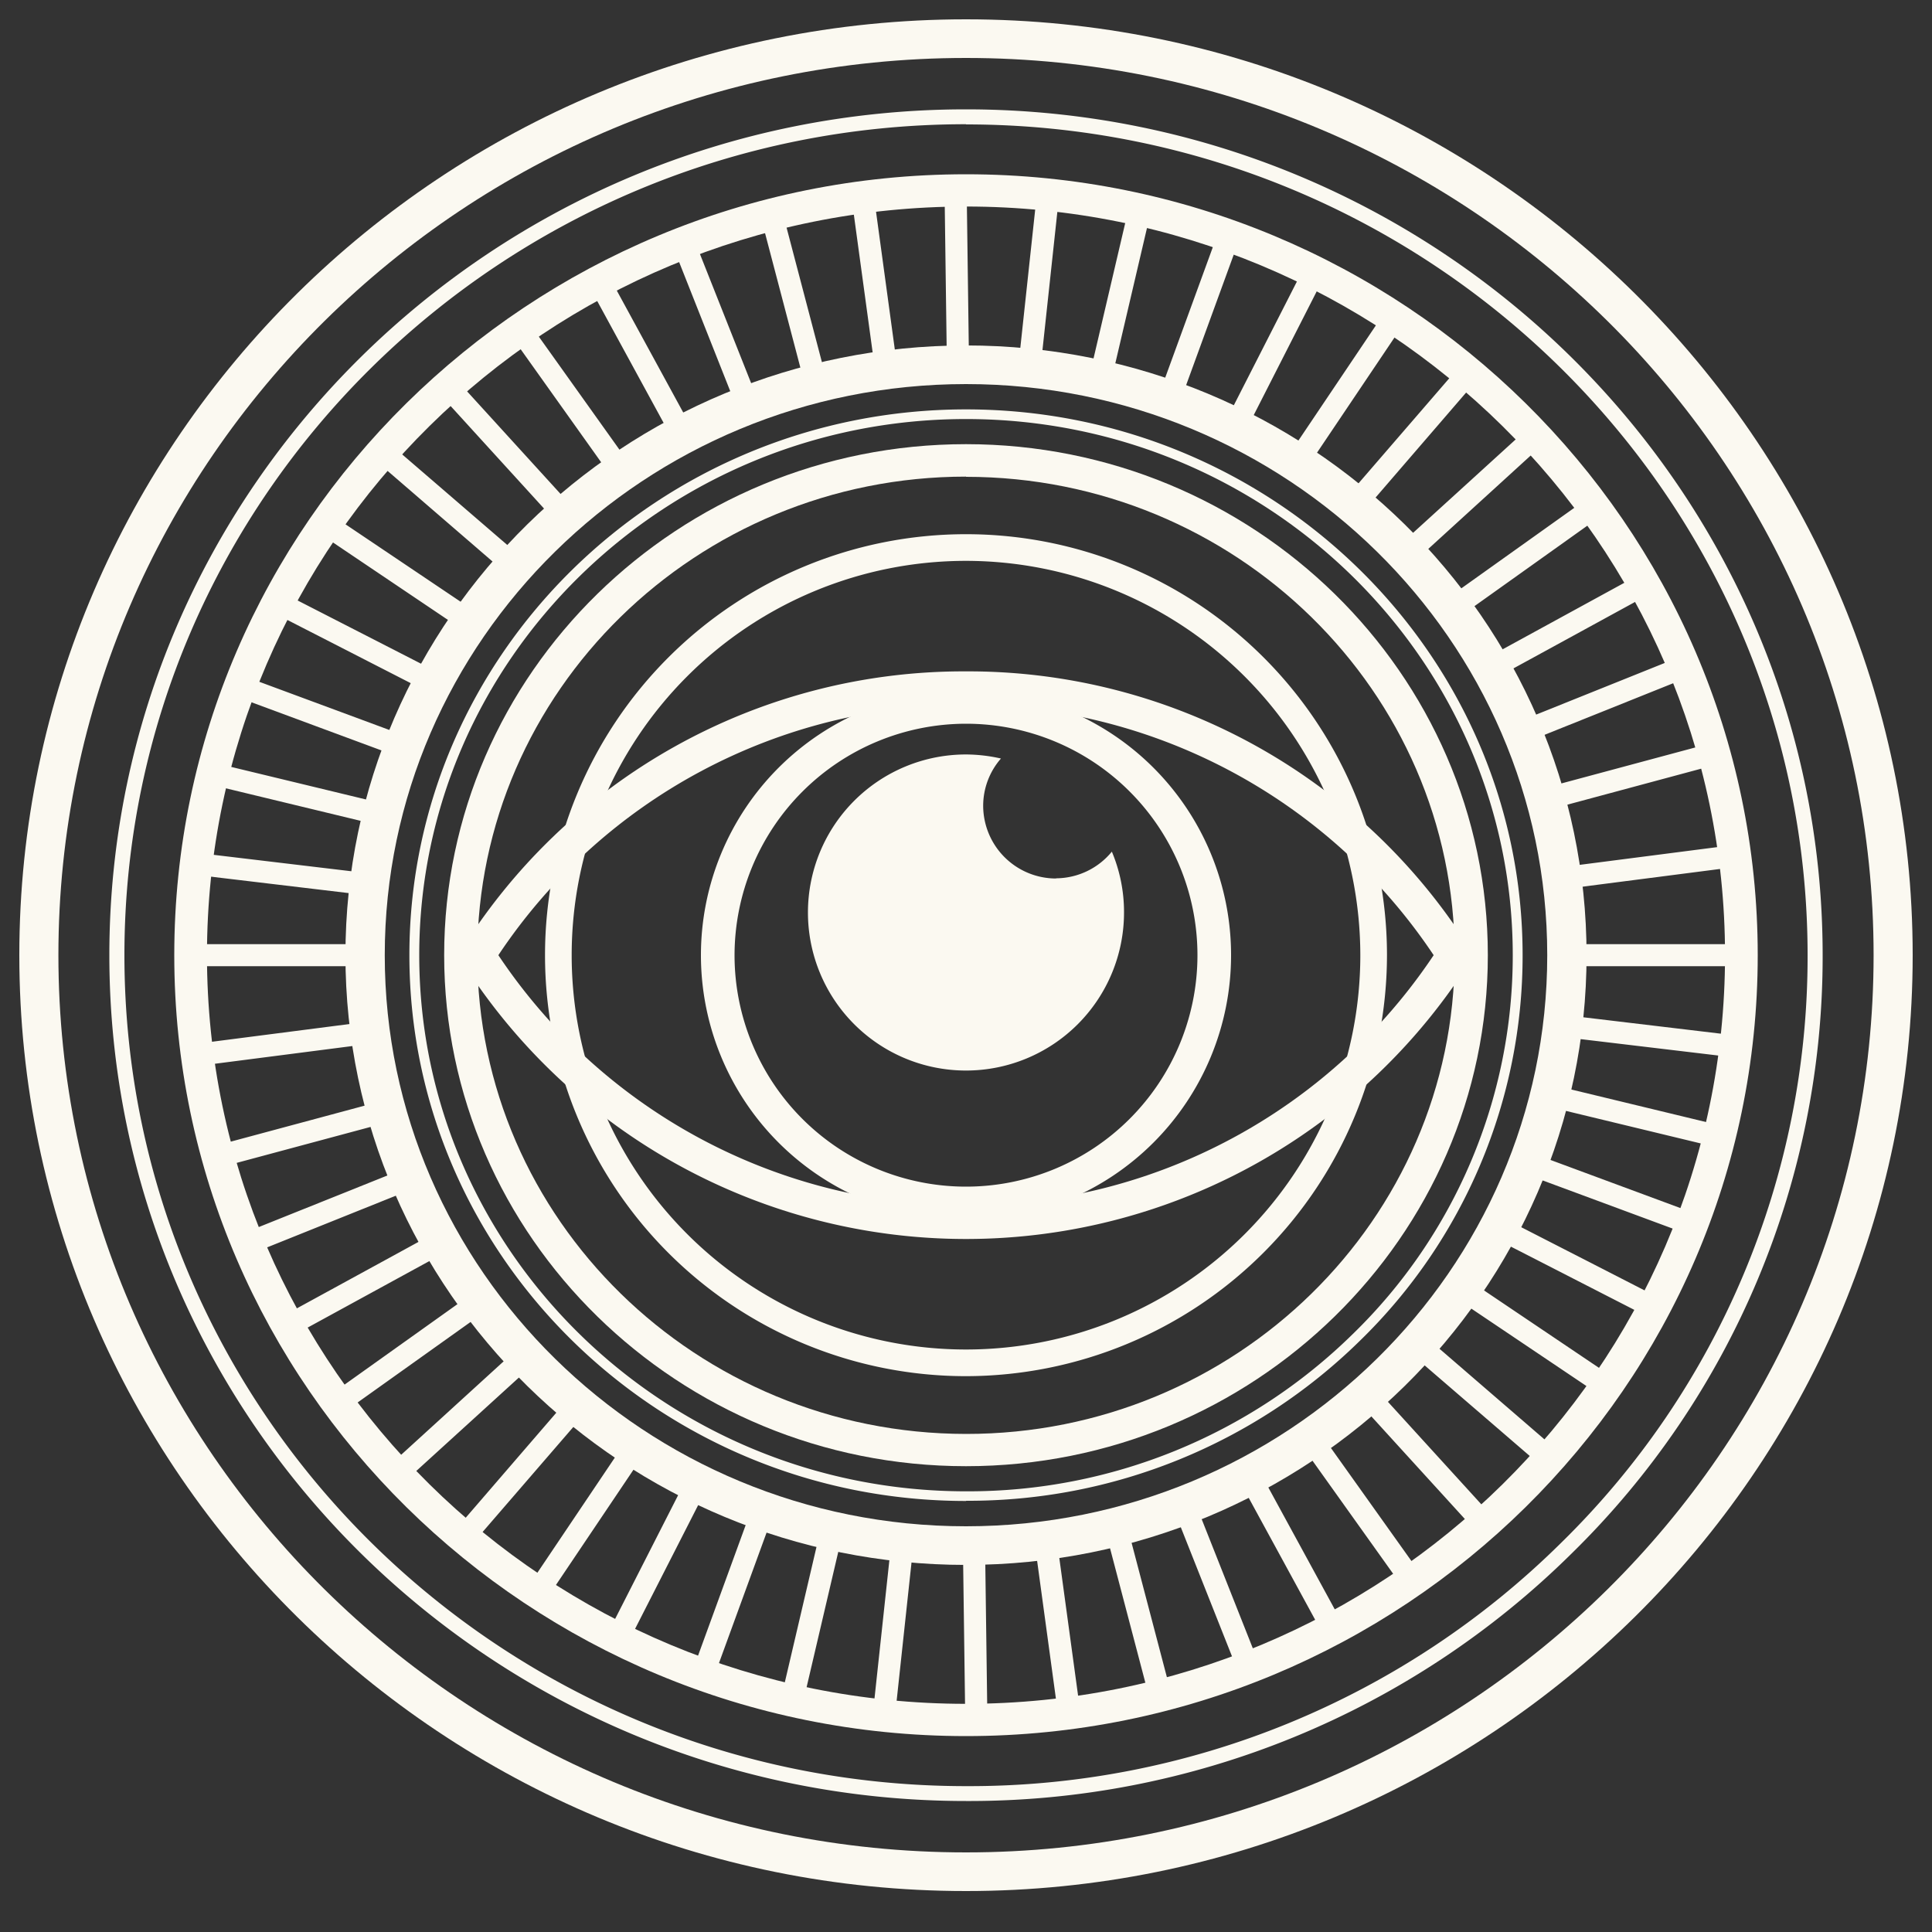
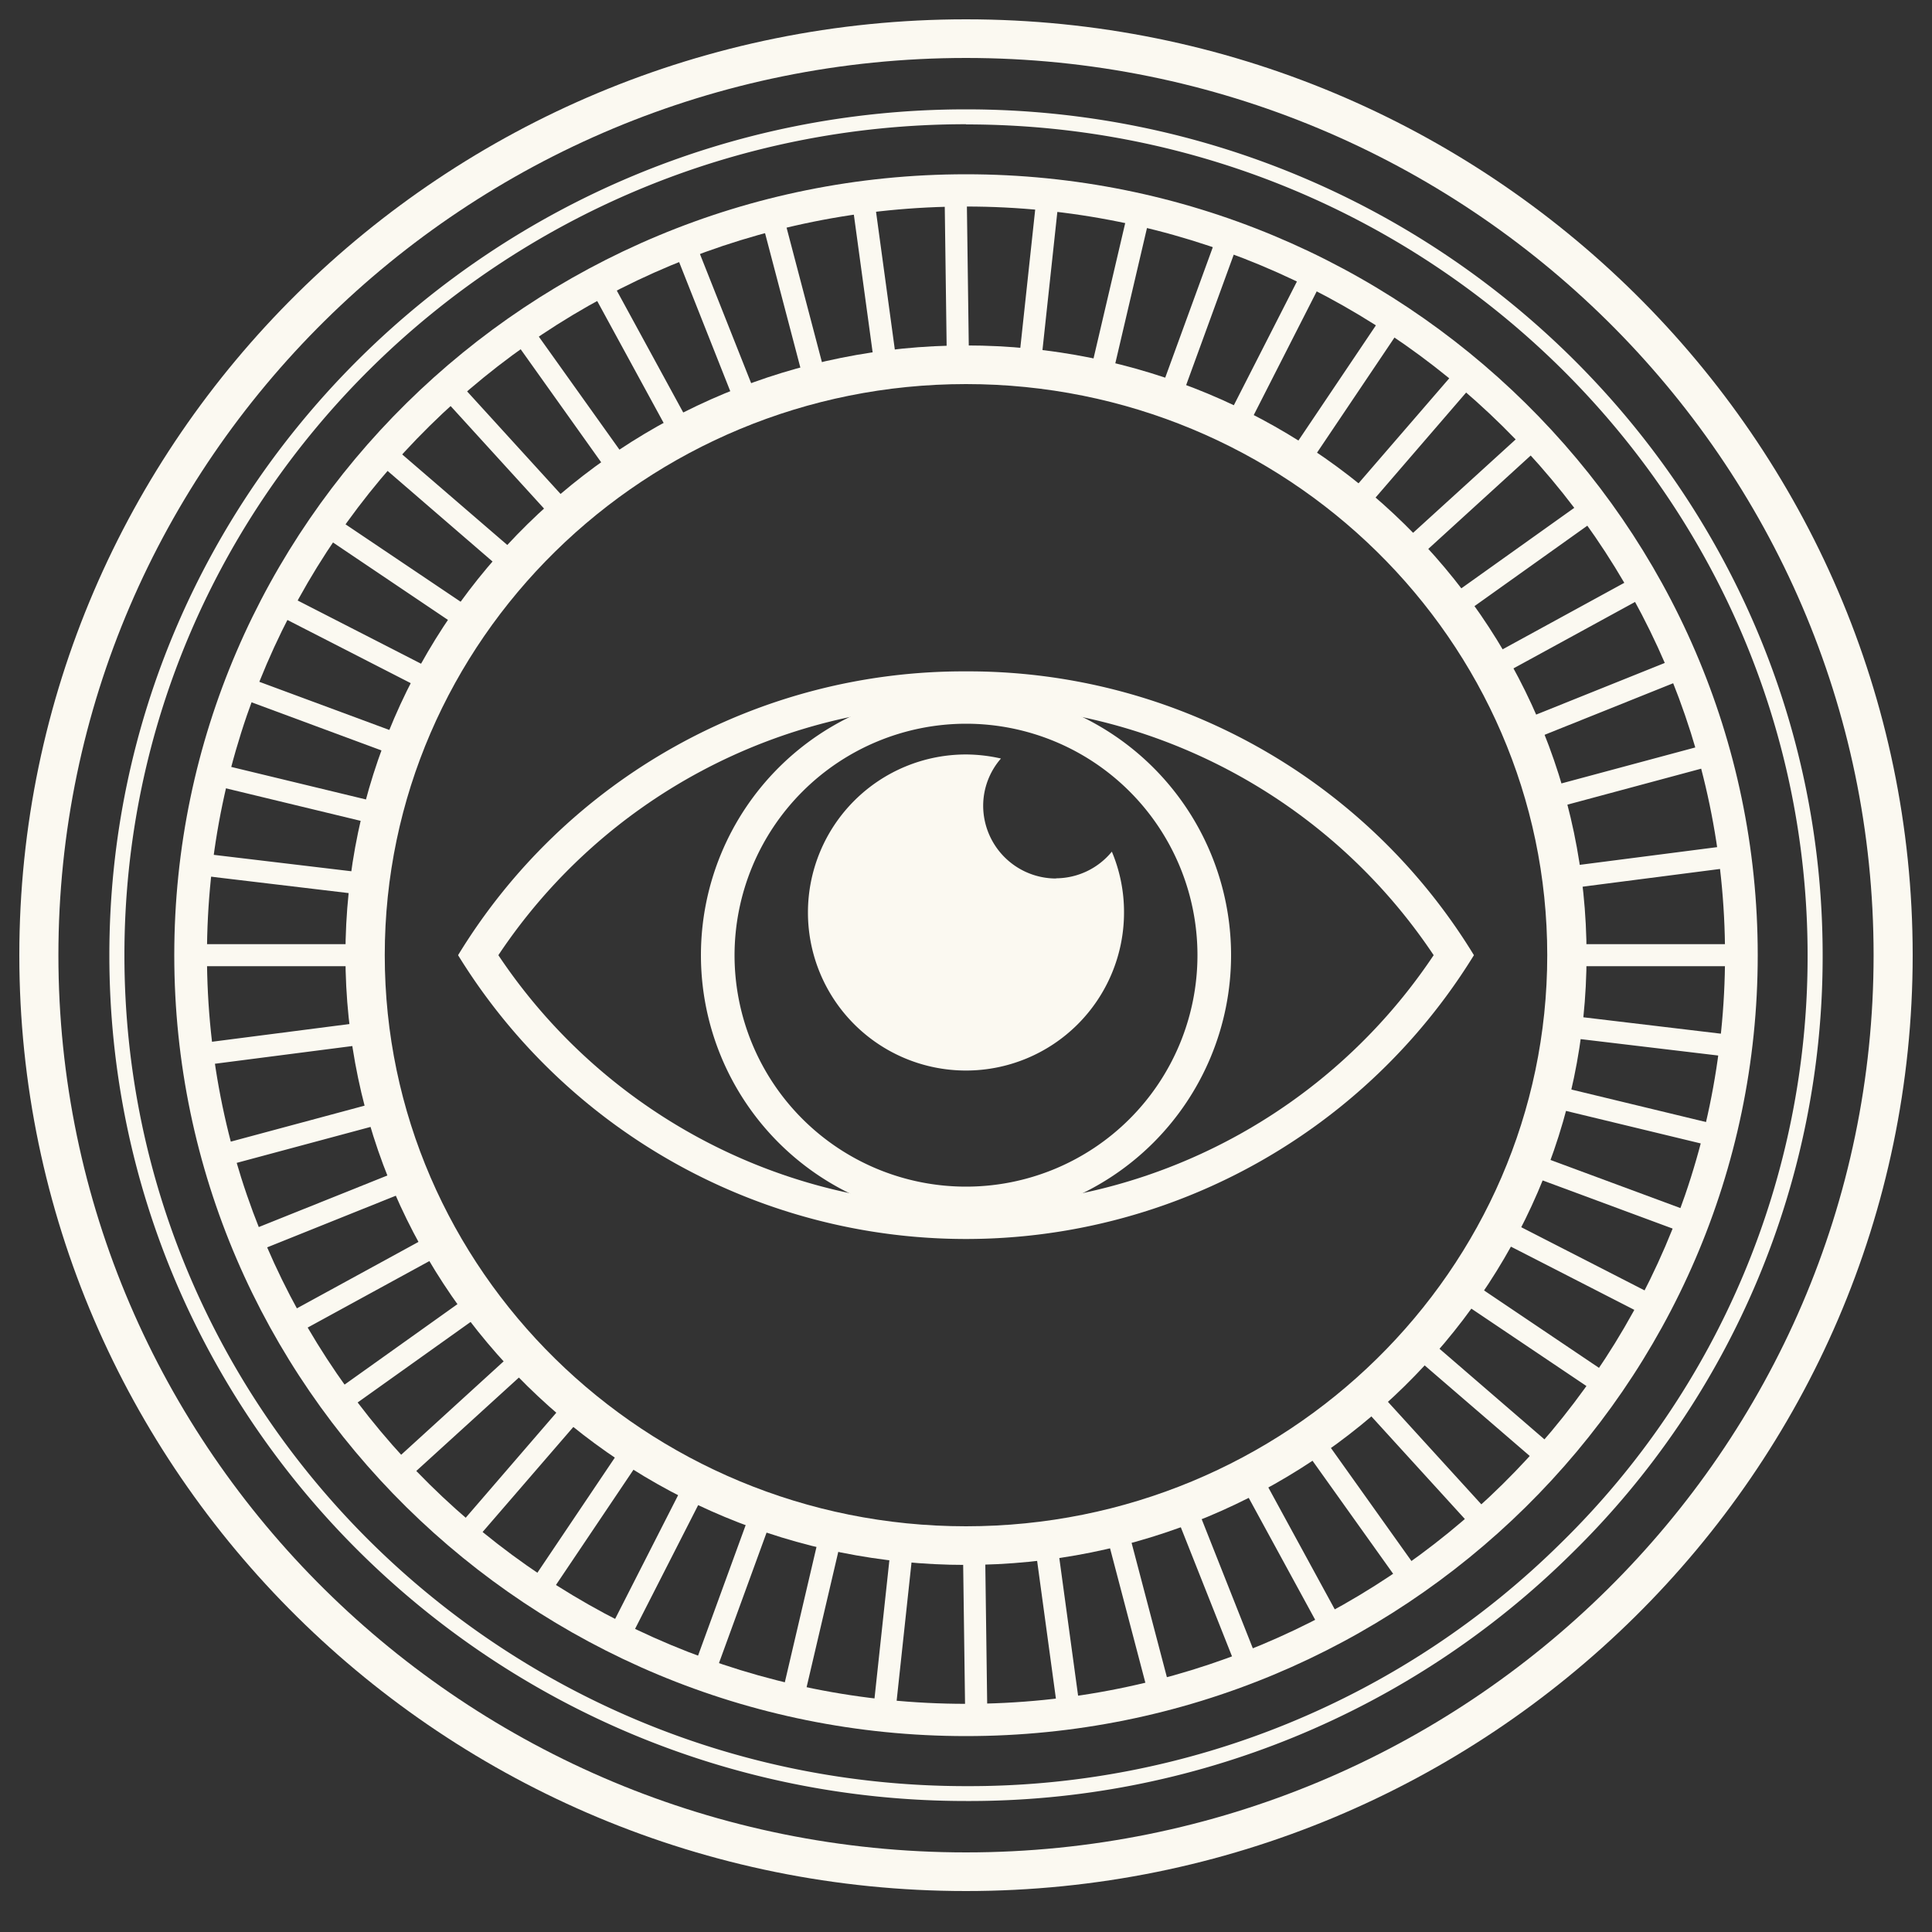
<svg xmlns="http://www.w3.org/2000/svg" width="100" height="100" viewBox="0 0 100 100">
  <rect x="0" y="0" width="100" height="100" fill="#333333" stroke="none" />
  <defs>
    <clipPath id="clip-Custom_Size_1">
      <rect width="100" height="100" />
    </clipPath>
  </defs>
  <g id="Custom_Size_1" data-name="Custom Size – 1" clip-path="url(#clip-Custom_Size_1)">
    <g id="lord" transform="translate(-200.56 -200.56)">
      <path id="Path_1" data-name="Path 1" d="M250.56,298.44c-27.019,0-49-21.73-49-48.44s21.981-48.44,49-48.44,49,21.73,49,48.44S277.579,298.44,250.56,298.44Zm0-94.88c-25.906,0-46.977,20.83-46.977,46.44s21.071,46.44,46.977,46.44,46.977-20.83,46.977-46.44S276.466,203.56,250.56,203.56Z" fill="#fbf9f1" />
      <path id="Path_2" data-name="Path 2" d="M250.56,290.42c-22.6,0-40.98-18.13-40.98-40.42s18.381-40.42,40.98-40.42,40.98,18.13,40.98,40.42-18.381,40.42-40.98,40.42Zm0-79.17c-21.666,0-39.287,17.38-39.287,38.75s17.621,38.75,39.287,38.75,39.287-17.38,39.287-38.75S272.216,211.25,250.56,211.25Z" fill="#fbf9f1" />
      <path id="Path_3" data-name="Path 3" d="M235.4,223.35c.335-.19.68-.36,1.014-.54l-4-7.34a.576.576,0,0,0-.781-.23.559.559,0,0,0-.233.77l4,7.34Zm-3.124,1.98c.314-.22.619-.45.943-.66l-4.858-6.81a.578.578,0,0,0-.8-.14.56.56,0,0,0-.142.79Zm14.736-5.68-1.126-8.26a.581.581,0,0,0-.649-.49.574.574,0,0,0-.5.64l1.126,8.25C246.24,219.73,246.625,219.69,247.01,219.65Zm-8.276,2.1c.355-.15.71-.29,1.075-.42l-3.073-7.75a.575.575,0,0,0-.751-.32.565.565,0,0,0-.325.74l3.073,7.76Zm-9.31,5.92c.284-.26.568-.51.862-.76l-5.649-6.2a.582.582,0,0,0-.811-.04.563.563,0,0,0-.041.8l5.649,6.2Zm12.819-7.1c.365-.1.74-.2,1.116-.28l-2.12-8.07a.589.589,0,0,0-.7-.41.571.571,0,0,0-.416.69Zm-22.657,30c0-.19-.01-.38-.01-.57s.01-.38.01-.57h-8.458a.574.574,0,0,0-.578.57.568.568,0,0,0,.578.57Zm-6.146-13.71,7.911,2.93c.132-.36.264-.71.406-1.06l-7.911-2.93a.577.577,0,0,0-.74.33A.568.568,0,0,0,213.44,236.86Zm-2.1,9.06,8.387,1c.041-.38.091-.75.142-1.13l-8.387-1a.569.569,0,1,0-.132,1.13Zm15.517-15.6c.243-.29.5-.58.761-.86l-6.359-5.48a.581.581,0,0,0-.811.05.562.562,0,0,0,.051.8l6.359,5.49ZM215.3,232.58l7.495,3.84c.172-.34.345-.68.527-1.01l-7.495-3.84a.579.579,0,0,0-.781.24.563.563,0,0,0,.243.77Zm9.351.67c.213-.32.426-.63.649-.94l-6.988-4.7a.588.588,0,0,0-.8.15.561.561,0,0,0,.152.79l6.978,4.7Zm-12.535,8.08,8.2,1.98c.081-.37.172-.74.264-1.11l-8.2-1.98a.572.572,0,1,0-.274,1.11ZM273.7,229.69l6.207-5.66a.553.553,0,0,0,.03-.8.572.572,0,0,0-.811-.03l-6.217,5.66c.264.27.527.55.781.83Zm2.3,2.87,6.846-4.88a.577.577,0,0,0,.132-.8.586.586,0,0,0-.8-.13l-6.846,4.88q.35.45.669.93Zm3.469,6.45,7.83-3.14a.564.564,0,0,0,.314-.74.578.578,0,0,0-.751-.31l-7.819,3.14c.152.35.294.7.436,1.06Zm-1.531-3.33,7.393-4.04a.558.558,0,0,0,.223-.77.584.584,0,0,0-.781-.22l-7.393,4.04c.193.33.385.66.568.99Zm3.408,10.92,8.377-1.08a.574.574,0,0,0,.5-.64.567.567,0,0,0-.649-.49l-8.377,1.08c.061.37.1.75.142,1.13Zm-30.629-27.15-.112-8.33a.572.572,0,0,0-.578-.56h0a.567.567,0,0,0-.568.58l.112,8.34c.335-.01.659-.02.994-.02h.162Zm29.888,23.05,8.144-2.19a.571.571,0,1,0-.3-1.1L280.3,241.4c.112.36.213.73.3,1.1Zm-20.649-30.27a.564.564,0,0,0-.436-.68.573.573,0,0,0-.69.43l-1.9,8.12c.375.08.75.16,1.126.26l1.9-8.12Zm4.513,1.38a.569.569,0,0,0-.345-.73.586.586,0,0,0-.74.34l-2.86,7.84c.365.12.73.25,1.085.38l2.86-7.84Zm-9.158-2.21a.581.581,0,0,0-1.156-.12l-.892,8.29c.385.03.771.07,1.146.12l.893-8.29Zm12.84,13.45,4.675-6.95a.57.57,0,0,0-.162-.79.579.579,0,0,0-.8.16l-4.675,6.95c.325.2.649.41.963.63Zm2.921,2.26,5.477-6.35a.572.572,0,0,0-.061-.8.592.592,0,0,0-.811.06l-5.477,6.34c.294.24.588.49.872.74Zm-6.085-4.15,3.793-7.45a.561.561,0,0,0-.254-.76.577.577,0,0,0-.771.25l-3.793,7.44c.345.17.69.34,1.024.52Zm-23.834,64.81a.564.564,0,0,0,.436.68c.041,0,.091.01.132.01a.572.572,0,0,0,.558-.44l1.9-8.12c-.375-.08-.751-.17-1.126-.26l-1.9,8.12Zm27.688-13.1c-.314.22-.619.45-.943.66l4.858,6.81a.576.576,0,0,0,.477.24.594.594,0,0,0,.335-.1.56.56,0,0,0,.142-.79l-4.858-6.82Zm2.85-2.34c-.284.26-.568.51-.862.76l5.649,6.2a.6.6,0,0,0,.426.19.571.571,0,0,0,.426-.95l-5.649-6.2Zm-12.819,7.1c-.365.1-.74.2-1.116.28l2.12,8.07a.58.58,0,0,0,.558.43.327.327,0,0,0,.142-.02.571.571,0,0,0,.416-.69Zm6.846-2.78c-.335.19-.68.36-1.014.54l4,7.34a.578.578,0,0,0,.507.3.574.574,0,0,0,.507-.84Zm10.75-9.9c-.213.32-.426.63-.649.94l6.988,4.7a.563.563,0,0,0,.325.1.586.586,0,0,0,.477-.25.561.561,0,0,0-.152-.79l-6.978-4.7Zm-14.087,11.5c-.355.15-.71.29-1.075.42l3.073,7.75a.567.567,0,0,0,.538.36.536.536,0,0,0,.213-.04.565.565,0,0,0,.325-.74l-3.073-7.76Zm11.876-8.57c-.243.29-.5.58-.761.86l6.359,5.48a.6.6,0,0,0,.822-.05.562.562,0,0,0-.051-.8l-6.359-5.49Zm15.73-20.25h-8.458c0,.19.01.38.01.57s-.01.38-.01.57h8.458a.574.574,0,0,0,.578-.57A.568.568,0,0,0,289.992,249.43Zm-4.168,17.99-7.495-3.84c-.172.34-.345.68-.527,1.01l7.495,3.84a.6.6,0,0,0,.264.06.584.584,0,0,0,.517-.31.563.563,0,0,0-.243-.77Zm3.955-13.34-8.387-1c-.041.38-.091.75-.142,1.13l8.387,1h.071a.566.566,0,0,0,.061-1.13Zm-.771,4.59-8.2-1.98c-.081.37-.172.74-.264,1.11l8.2,1.98a.9.9,0,0,0,.142.02.563.563,0,0,0,.558-.43.577.577,0,0,0-.426-.69Zm-1.329,4.47-7.911-2.93c-.132.36-.264.71-.406,1.06l7.911,2.93a.73.73,0,0,0,.2.04.568.568,0,0,0,.2-1.1ZM245.8,288.6a.58.58,0,0,0,.517.63h.061a.587.587,0,0,0,.578-.51l.892-8.29c-.385-.03-.771-.07-1.146-.12l-.892,8.29Zm-22.627-24.28-7.393,4.04a.558.558,0,0,0-.223.77.569.569,0,0,0,.507.29.6.6,0,0,0,.284-.07l7.393-4.04C223.552,264.98,223.359,264.65,223.177,264.32Zm1.937,3.12-6.846,4.88a.577.577,0,0,0-.132.8.6.6,0,0,0,.467.24.582.582,0,0,0,.335-.11l6.846-4.88Q225.433,267.92,225.114,267.44Zm2.3,2.87-6.207,5.66a.553.553,0,0,0-.03.8.6.6,0,0,0,.821.03l6.217-5.66c-.264-.27-.527-.55-.781-.83Zm2.627,2.58-5.477,6.35a.572.572,0,0,0,.061.8.6.6,0,0,0,.375.14.577.577,0,0,0,.436-.2l5.477-6.34c-.294-.24-.588-.49-.872-.74Zm-9.533-15.39-8.144,2.19a.575.575,0,0,0-.406.7.583.583,0,0,0,.558.42.4.4,0,0,0,.152-.02l8.154-2.19c-.112-.36-.213-.73-.3-1.1Zm1.136,3.49-7.83,3.14a.564.564,0,0,0-.314.74.573.573,0,0,0,.538.35.536.536,0,0,0,.213-.04l7.819-3.14c-.152-.35-.294-.7-.436-1.06Zm14.483,16.05-3.793,7.45a.561.561,0,0,0,.254.76.6.6,0,0,0,.264.06.572.572,0,0,0,.517-.31l3.793-7.44c-.345-.17-.69-.34-1.024-.52Zm14.432,3.52H250.4l.112,8.33a.572.572,0,0,0,.578.56h0a.567.567,0,0,0,.568-.58l-.112-8.34c-.335.01-.659.02-.994.02Zm-30.791-27.14-8.377,1.08a.572.572,0,0,0,.071,1.14h.071l8.377-1.08c-.061-.37-.1-.75-.142-1.13Zm13.195,21.73-4.675,6.95a.57.57,0,0,0,.162.79.628.628,0,0,0,.314.09.6.6,0,0,0,.487-.25l4.675-6.95C233.6,275.58,233.278,275.37,232.964,275.15Zm3.682,11.24a.569.569,0,0,0,.345.73.646.646,0,0,0,.193.03.584.584,0,0,0,.548-.38l2.86-7.84c-.365-.12-.73-.25-1.085-.38l-2.86,7.84Zm17.464-6.04,1.126,8.26a.566.566,0,0,0,.568.49h.081a.574.574,0,0,0,.5-.64l-1.126-8.25C254.88,280.27,254.5,280.31,254.11,280.35Z" transform="translate(0)" fill="#fbf9f1" />
      <path id="Path_4" data-name="Path 4" d="M250.56,237.05A29.089,29.089,0,0,1,274.766,250a29.1,29.1,0,0,1-48.411,0,29.05,29.05,0,0,1,24.206-12.95m0-1.74A30.638,30.638,0,0,0,224.27,250a30.87,30.87,0,0,0,52.58,0,30.651,30.651,0,0,0-26.29-14.69h0Z" fill="#fbf9f1" />
      <path id="Path_5" data-name="Path 5" d="M250.37,238.06a11.98,11.98,0,1,1-11.98,11.98,11.995,11.995,0,0,1,11.98-11.98m0-1.74a13.72,13.72,0,1,0,13.72,13.72,13.717,13.717,0,0,0-13.72-13.72Z" transform="translate(0.19 -0.04)" fill="#fbf9f1" />
      <path id="Path_6" data-name="Path 6" d="M255.03,248.27a3.773,3.773,0,0,1-3.77-3.77,3.723,3.723,0,0,1,.92-2.44,8.3,8.3,0,0,0-1.81-.21,8.18,8.18,0,1,0,8.18,8.18,8.051,8.051,0,0,0-.63-3.15,3.755,3.755,0,0,1-2.89,1.38Z" transform="translate(0.189 -2.239)" fill="#fbf9f1" />
-       <path id="Path_7" data-name="Path 7" d="M250.56,276.45c-14.889,0-27.01-11.87-27.01-26.45s12.121-26.45,27.01-26.45,27.01,11.87,27.01,26.45-12.121,26.45-27.01,26.45Zm0-51.22c-13.949,0-25.294,11.11-25.294,24.77s11.345,24.77,25.294,24.78,25.294-11.11,25.294-24.77-11.345-24.77-25.294-24.77Z" fill="#fbf9f1" />
-       <path id="Path_8" data-name="Path 8" d="M250,271.79A21.79,21.79,0,1,1,271.79,250,21.821,21.821,0,0,1,250,271.79Zm0-42.2A20.41,20.41,0,1,0,270.41,250,20.432,20.432,0,0,0,250,229.59Z" transform="translate(0.56)" fill="#fbf9f1" />
-       <path id="Path_9" data-name="Path 9" d="M250.56,278.25h0c-15.889,0-28.81-12.67-28.81-28.25s12.921-28.25,28.81-28.25,28.81,12.67,28.81,28.25a27.8,27.8,0,0,1-8.434,19.97,28.918,28.918,0,0,1-20.366,8.27Zm0-56c-15.6,0-28.3,12.45-28.3,27.75s12.7,27.75,28.3,27.75h0a28.4,28.4,0,0,0,20.009-8.13A27.3,27.3,0,0,0,278.86,250C278.86,234.7,266.163,222.25,250.56,222.25Z" fill="#fbf9f1" />
      <path id="Path_10" data-name="Path 10" d="M250.56,293.78h0c-24.449,0-44.34-19.64-44.34-43.78s19.891-43.78,44.34-43.78S294.9,225.86,294.9,250a43.225,43.225,0,0,1-12.984,30.96A44.328,44.328,0,0,1,250.56,293.78Zm0-86.79C226.547,206.99,207,226.28,207,250s19.537,43.01,43.56,43.01h0a43.55,43.55,0,0,0,30.8-12.59,42.459,42.459,0,0,0,12.761-30.41c0-23.71-19.537-43.01-43.56-43.01Z" transform="translate(0)" fill="#fbf9f1" />
      <path id="Path_11" data-name="Path 11" d="M250.56,281.56c-17.709,0-32.12-14.16-32.12-31.56s14.411-31.56,32.12-31.56S282.68,232.6,282.68,250,268.269,281.56,250.56,281.56Zm0-61.12c-16.589,0-30.085,13.26-30.085,29.56s13.5,29.56,30.085,29.56S280.645,266.3,280.645,250,267.149,220.44,250.56,220.44Z" transform="translate(0)" fill="#fbf9f1" />
    </g>
  </g>
</svg>